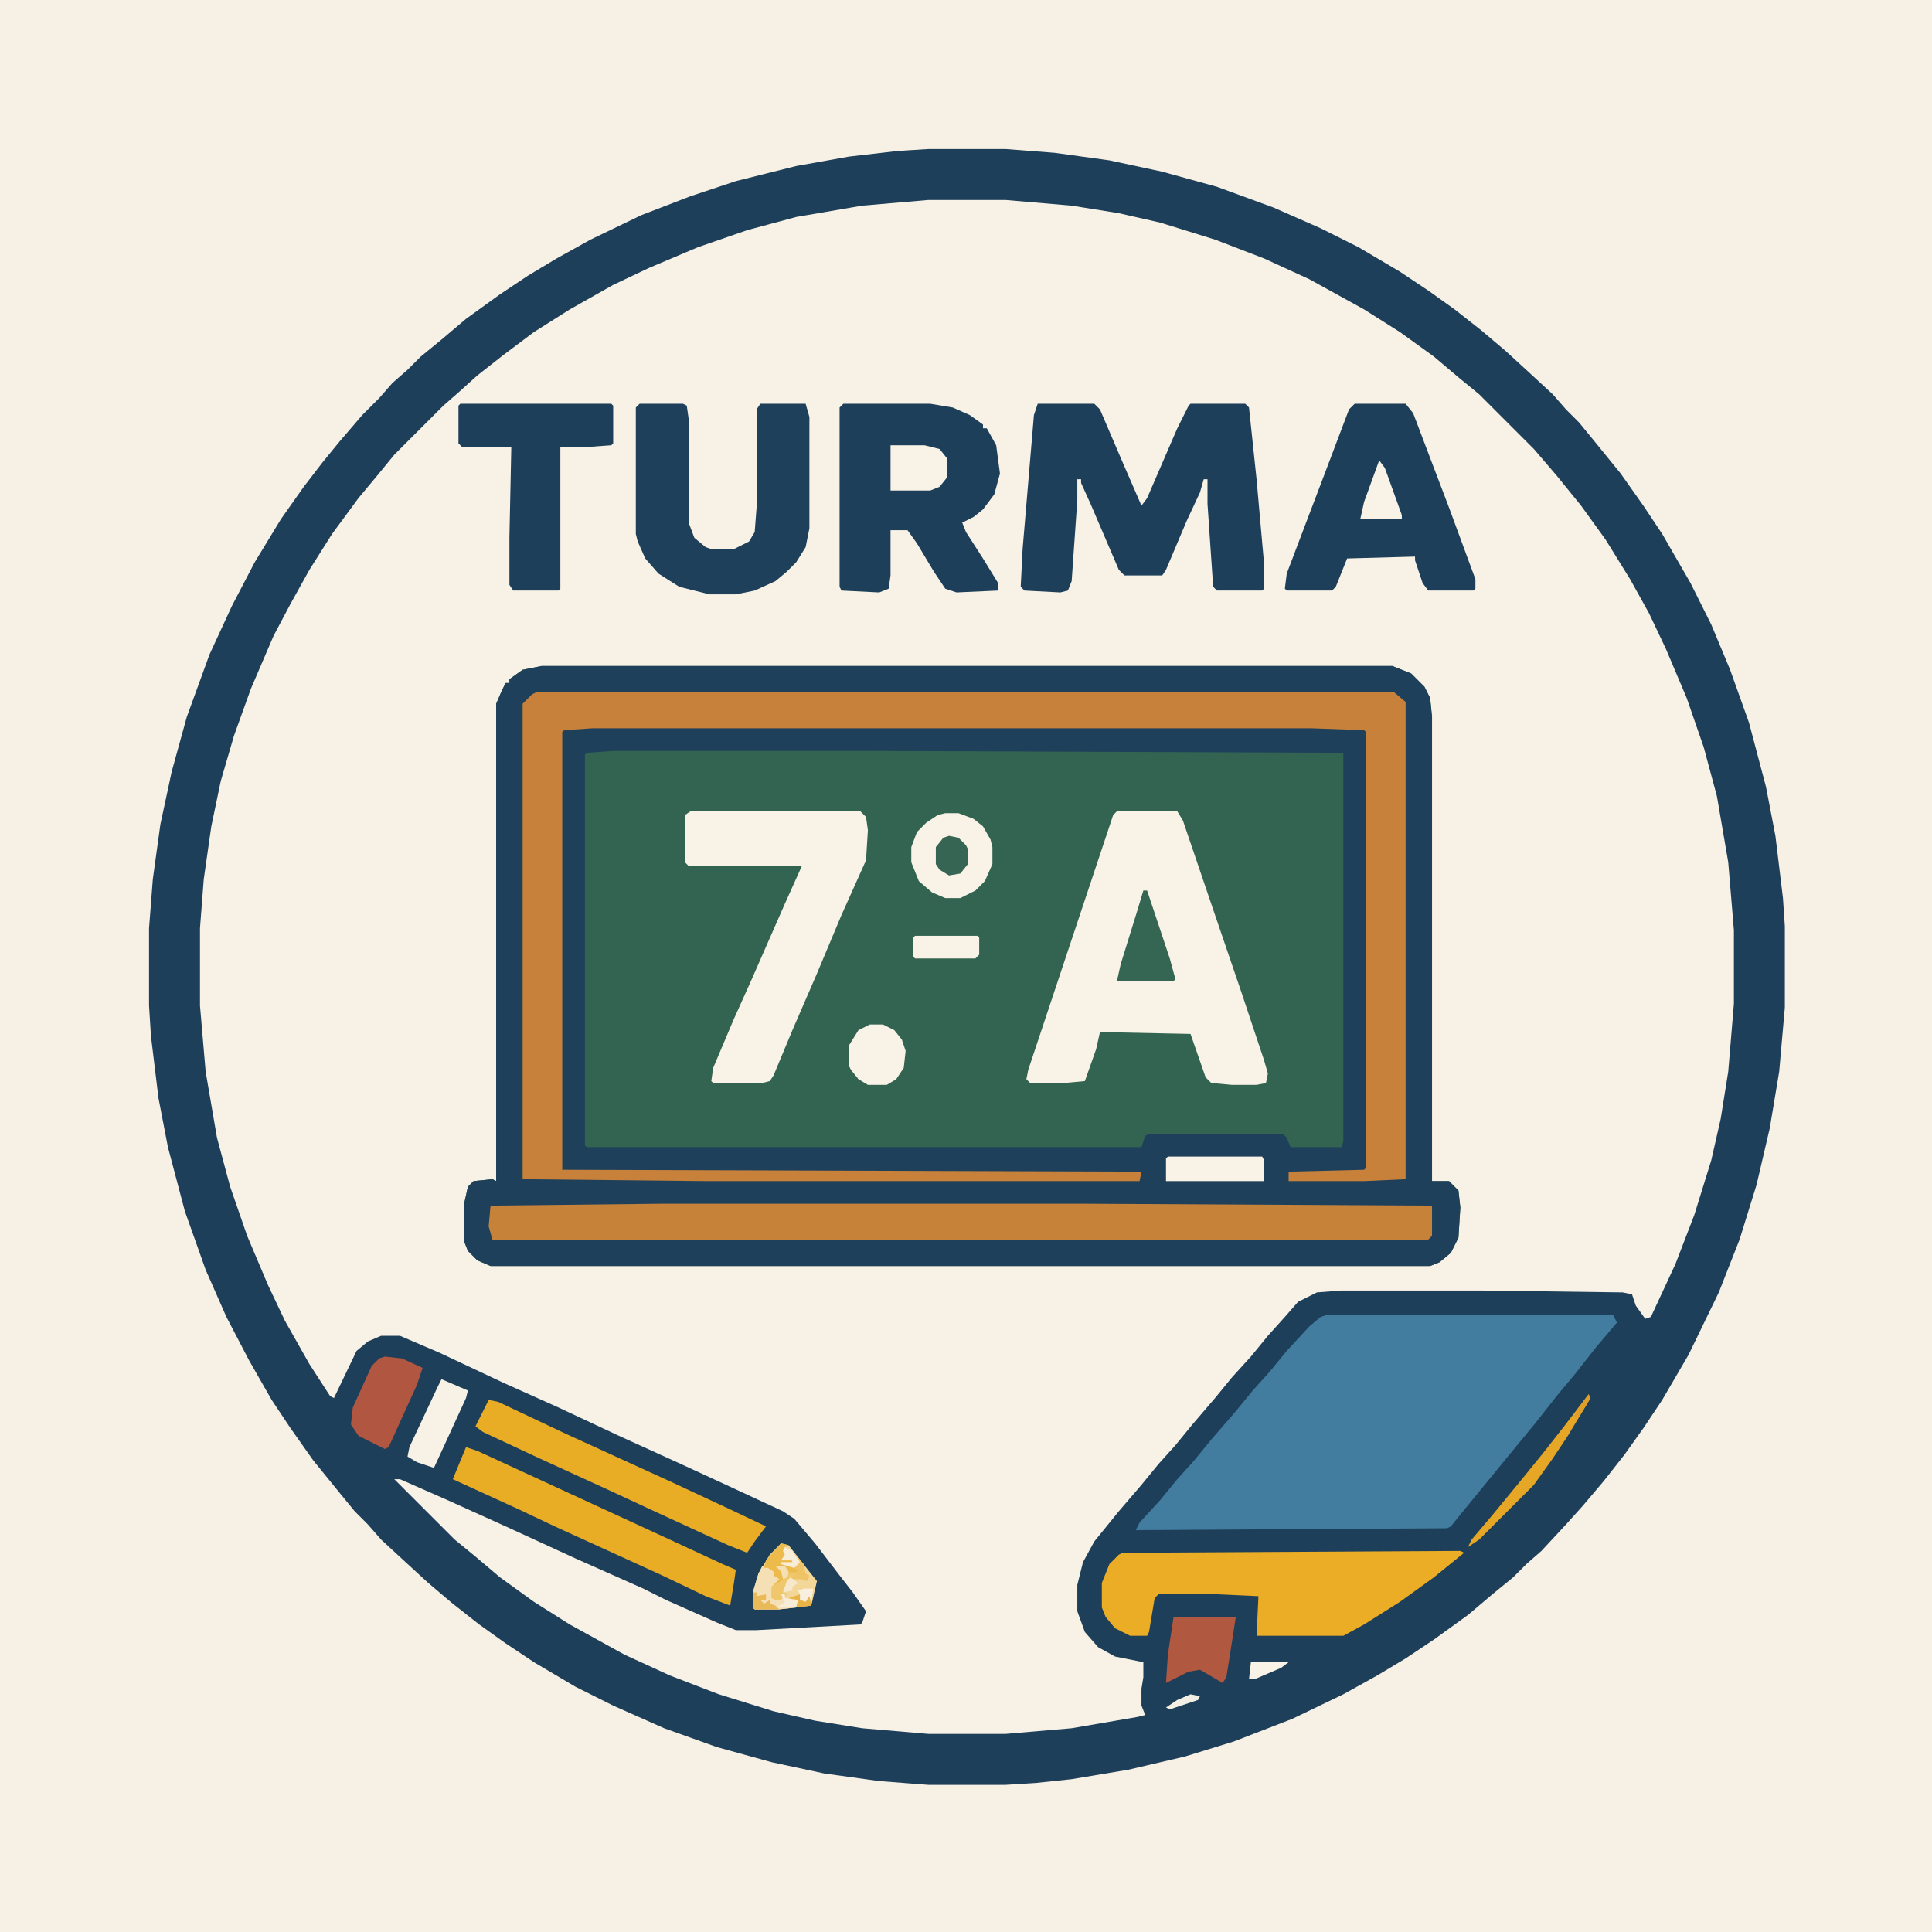
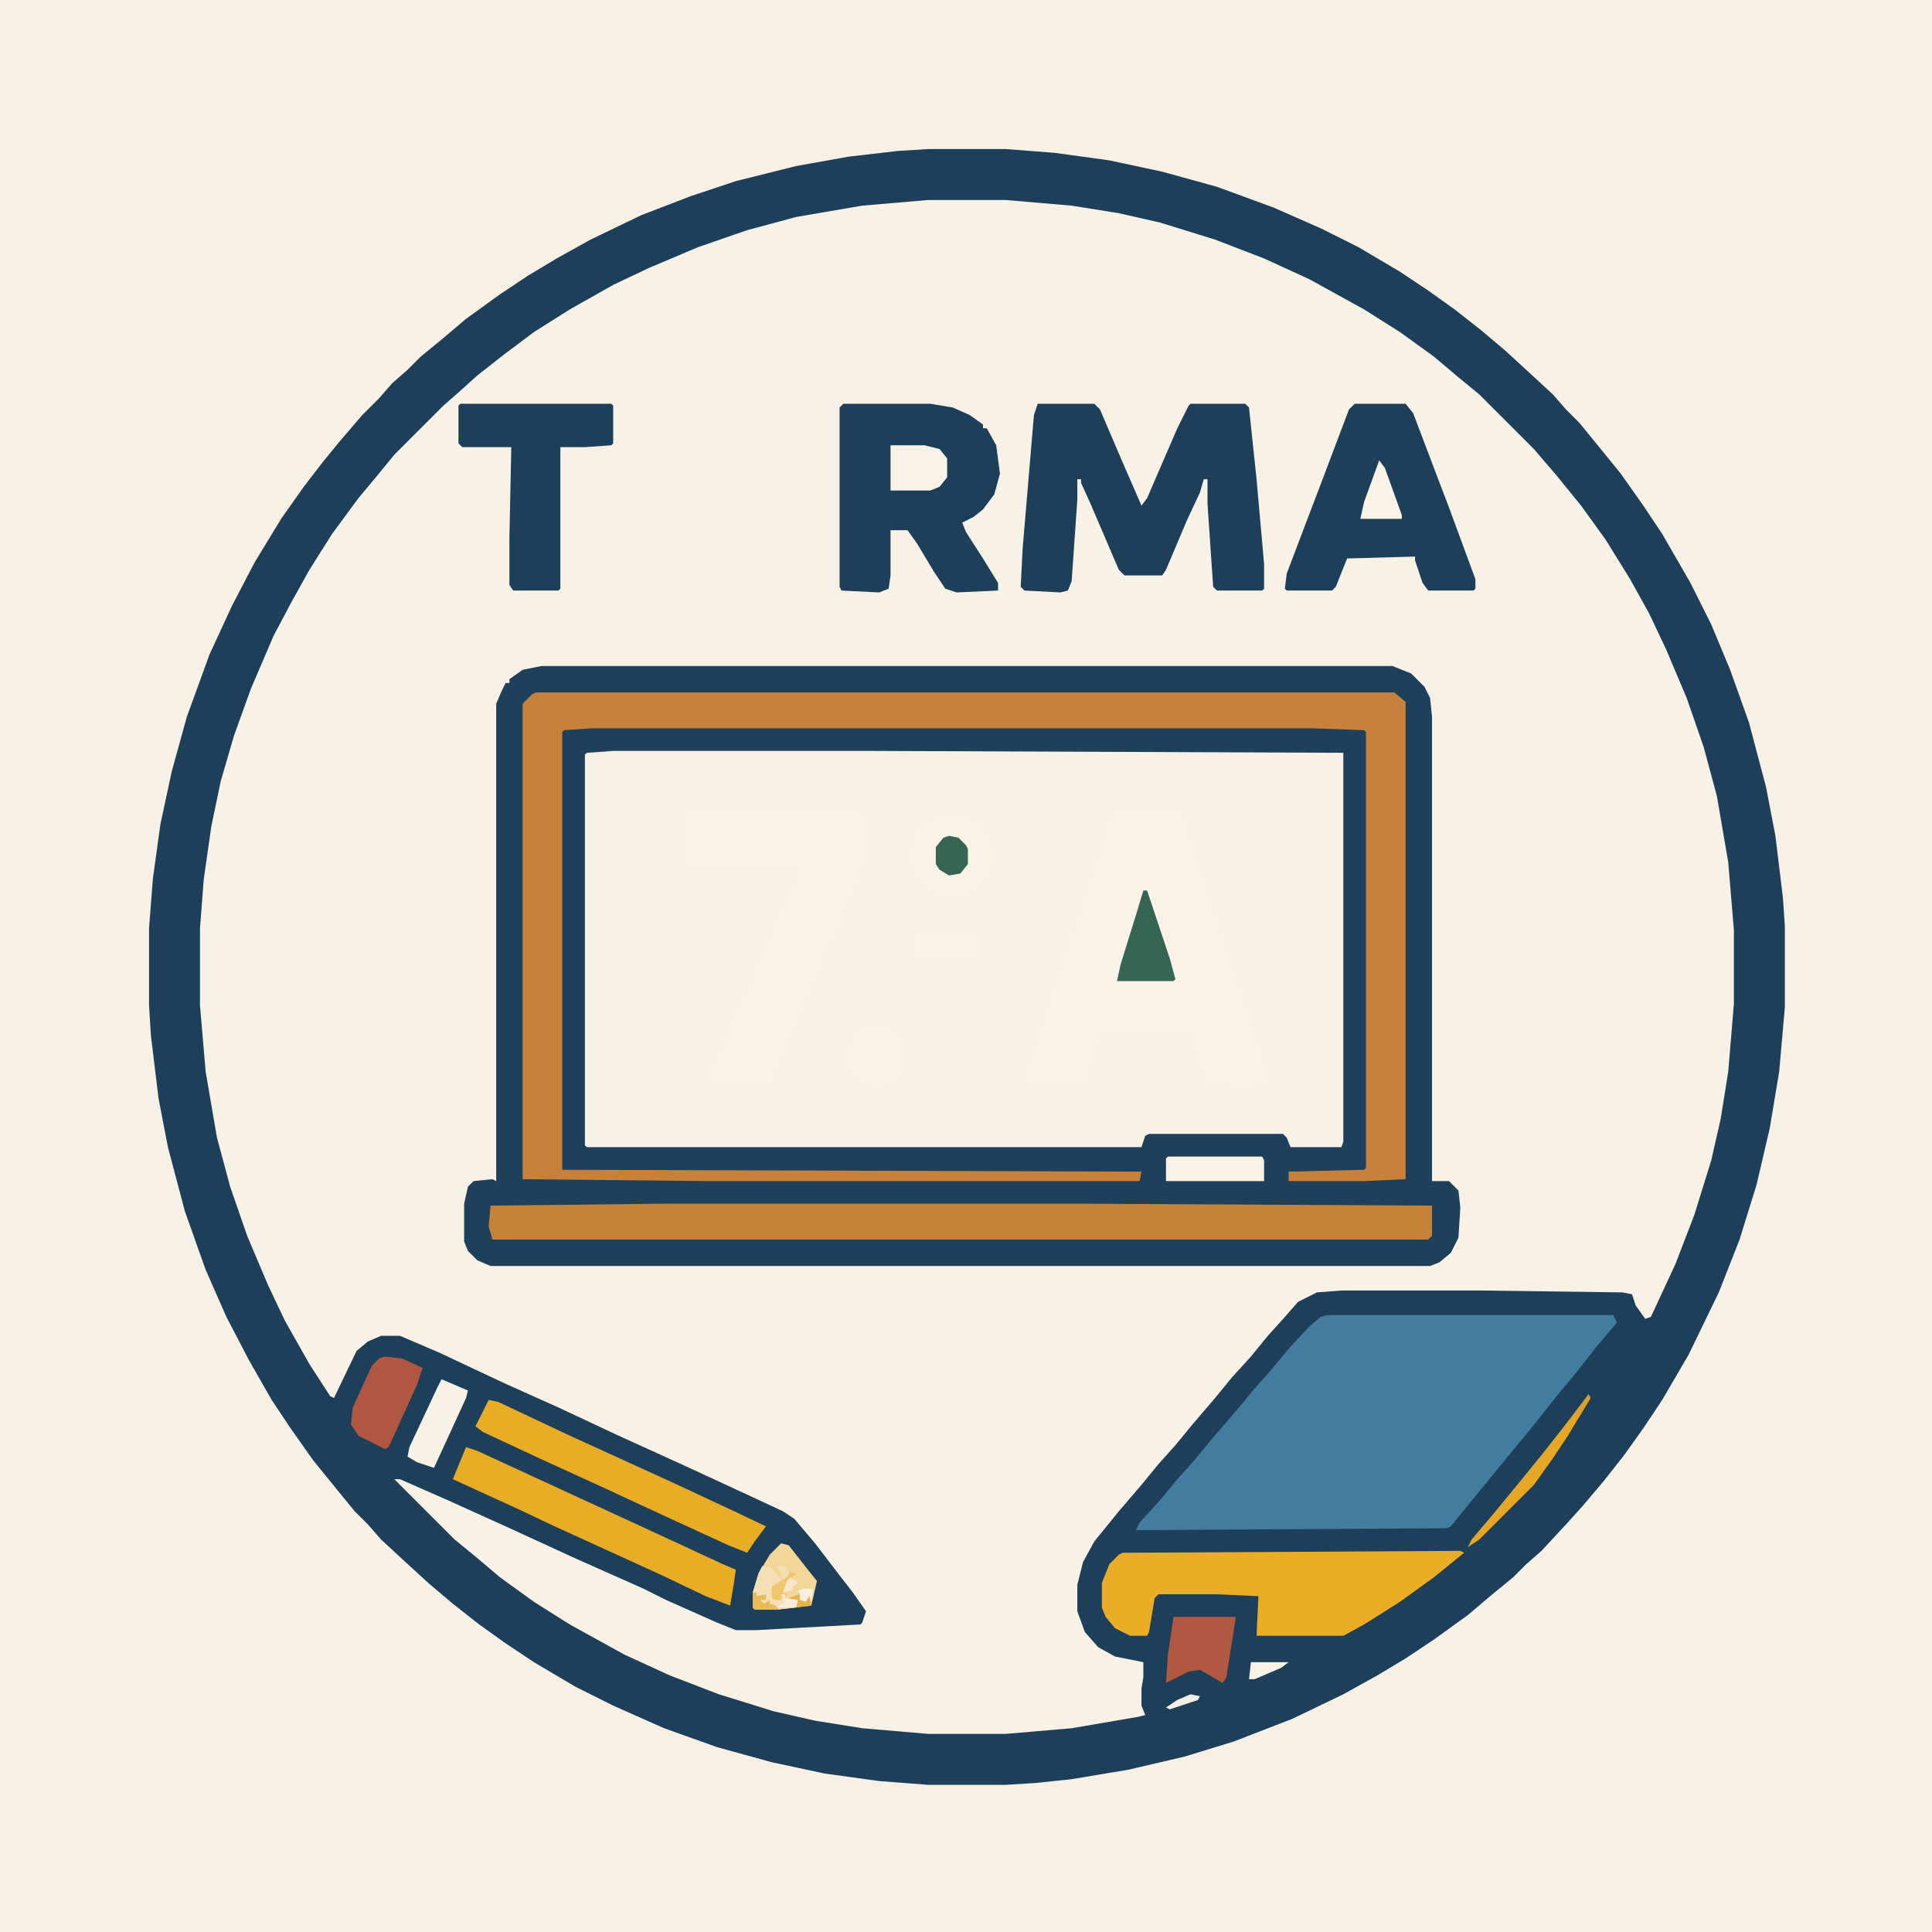
<svg xmlns="http://www.w3.org/2000/svg" version="1.1" viewBox="0 0 1024 1024" width="1024" height="1024">
  <path transform="translate(0)" d="m0 0h1024v1024h-1024z" fill="#F8F1E5" />
  <path transform="translate(0)" d="m0 0h1024v1024h-1024zm492 79-26 2-29 4-28 6-29 8-30 11-25 11-20 10-22 13-15 10-14 10-14 11-13 11-12 11-13 12-7 8-7 7-9 11-13 16-12 17-10 15-12 21-12 23-11 25-11 31-9 34-5 26-4 33-1 16v41l2 26 4 29 6 28 8 29 12 33 12 26 12 23 14 23 12 17 10 13 9 11 12 14 9 9 7 8 8 7 7 7 11 9 13 11 18 13 15 10 15 9 18 10 27 13 31 12 26 8 30 7 30 5 19 2 16 1h41l26-2 29-4 28-6 29-8 28-10 27-12 20-10 22-13 15-10 14-10 14-11 13-11 12-11 13-12 7-8 7-7 9-11 13-16 12-17 10-15 12-21 12-23 11-25 11-31 9-34 5-26 4-33 1-15v-43l-3-34-5-30-7-30-9-29-11-28-16-33-14-24-10-15-10-14-11-14-11-13-9-10-13-14-8-7-7-7-11-9-13-11-18-13-15-10-15-9-18-10-27-13-26-10-24-8-32-8-28-5-26-3-16-1z" fill="#F7F0E5" />
-   <path transform="translate(287,353)" d="m0 0h451l10 4 7 7 3 6 1 10v246h9l5 5 1 9-1 16-4 8-6 5-5 2h-498l-7-3-5-5-2-5v-20l2-9 3-3 10-1 2 1v-253l3-7 2-4h2v-2l7-5z" fill="#326451" />
  <path transform="translate(492,79)" d="m0 0h41l26 2 29 4 28 6 29 8 30 11 25 11 20 10 22 13 15 10 14 10 14 11 13 11 12 11 13 12 7 8 7 7 9 11 13 16 12 17 10 15 15 26 11 22 10 24 10 28 9 34 5 26 4 33 1 15v43l-3 34-5 30-7 30-9 29-11 28-16 33-14 24-10 15-10 14-11 14-11 13-9 10-13 14-8 7-7 7-11 9-13 11-18 13-15 10-15 9-18 10-27 13-31 12-26 8-30 7-30 5-19 2-16 1h-41l-26-2-29-4-28-6-29-8-28-10-27-12-20-10-22-13-15-10-14-10-14-11-13-11-12-11-13-12-7-8-7-7-9-11-13-16-12-17-10-15-12-21-12-23-11-25-11-31-9-34-5-26-4-33-1-16v-41l2-26 4-29 6-28 8-29 12-33 12-26 12-23 14-23 12-17 10-13 9-11 12-14 9-9 7-8 8-7 7-7 11-9 13-11 18-13 15-10 15-9 18-10 27-13 26-10 24-8 32-8 28-5 26-3zm0 27-35 3-35 6-26 7-26 9-26 11-19 9-23 13-19 12-16 12-14 11-10 9-8 7-26 26-9 11-10 12-14 19-12 19-10 18-9 17-12 28-9 25-7 24-5 24-4 28-2 26v41l3 35 6 35 7 26 9 26 11 26 9 19 13 23 11 17 2 1 12-25 6-5 7-3h10l21 9 34 16 29 13 32 15 33 15 26 12 28 13 6 4 11 13 13 17 7 9 7 10-2 6-1 1-55 3h-11l-10-4-27-12-12-6-36-16-37-17-31-14-25-11h-3l32 32 11 9 13 11 18 13 19 12 29 16 24 11 26 10 29 9 22 5 25 4 35 3h41l35-3 35-6 4-1-2-5v-9l1-6v-8l-15-3-9-5-7-8-4-11v-14l3-12 6-11 13-16 12-14 9-11 9-10 9-11 12-14 9-11 10-11 9-11 9-10 7-8 10-5 13-1h74l75 1 5 1 2 6 5 7 3-1 13-28 10-26 9-29 5-22 4-25 3-36v-39l-3-36-6-35-7-26-9-26-11-26-9-19-10-18-13-21-13-18-13-16-12-14-29-29-11-9-13-11-18-13-19-12-29-16-24-11-26-10-29-9-22-5-25-4-35-3z" fill="#1D3F5A" />
  <path transform="translate(287,353)" d="m0 0h451l10 4 7 7 3 6 1 10v246h9l5 5 1 9-1 16-4 8-6 5-5 2h-498l-7-3-5-5-2-5v-20l2-9 3-3 10-1 2 1v-253l3-7 2-4h2v-2l7-5zm38 45-14 1-1 1v207l1 1h294l2-6 2-1h71l2 2 2 5h27l1-3v-206l-251-1z" fill="#1E405A" />
  <path transform="translate(284,367)" d="m0 0h455l6 5v253l-22 1h-40v-5l40-1 1-1v-231l-1-1-28-1h-381l-15 1-1 1v232l307 1-1 5h-230l-97-1v-252l5-5z" fill="#C7813A" />
  <path transform="translate(703,697)" d="m0 0h152l2 4-11 13-11 14-10 12-11 14-14 17-27 33-4 5-2 1-165 1 2-4 11-12 9-11 9-10 9-11 13-15 9-11 9-10 9-11 12-13 6-5z" fill="#427D9F" />
  <path transform="translate(592,430)" d="m0 0h32l3 5 17 50 14 41 12 36 2 7-1 5-5 1h-13l-11-1-3-3-8-23-48-1-2 9-6 17-11 1h-18l-2-2 1-5 45-135z" fill="#F9F2E6" />
  <path transform="translate(350,638)" d="m0 0h226l183 1v16l-2 2h-496l-2-7 1-11z" fill="#C7823A" />
  <path transform="translate(550,214)" d="m0 0h30l3 3 12 28 10 23 3-4 16-37 6-12 1-1h29l2 2 4 38 4 45v13l-1 1h-24l-2-2-3-44v-13h-2l-2 7-7 15-11 26-2 3h-20l-3-3-15-35-5-11v-2h-2v11l-3 43-2 5-4 1-19-1-2-2 1-20 6-71z" fill="#1D3F5A" />
  <path transform="translate(447,214)" d="m0 0h46l12 2 9 4 7 5v2h2l5 9 2 15-3 11-6 8-5 4-6 3 2 5 9 14 8 13v4l-22 1-6-2-6-9-9-15-5-7h-9v24l-1 7-5 2-20-1-1-2v-95z" fill="#1D3F5A" />
  <path transform="translate(366,430)" d="m0 0h90l3 3 1 7-1 16-13 29-13 31-13 30-10 24-2 3-4 1h-26l-1-1 1-7 11-26 9-20 18-41 9-20h-60l-2-2v-25z" fill="#F9F2E6" />
  <path transform="translate(718,214)" d="m0 0h27l4 5 11 29 8 21 14 38v5l-1 1h-24l-3-4-4-12v-2l-36 1-6 15-2 2h-24l-1-1 1-8 11-29 8-21 14-37z" fill="#1D3F5A" />
-   <path transform="translate(339,214)" d="m0 0h23l2 1 1 7v55l3 8 6 5 3 1h12l8-4 3-5 1-13v-52l2-3h24l2 7v59l-2 10-5 8-5 5-6 5-11 5-10 2h-14l-16-4-11-7-7-8-4-9-1-4v-67z" fill="#1E405A" />
  <path transform="translate(774,822)" d="m0 0 2 1-16 13-18 13-19 12-11 6h-46l1-21-22-1h-31l-2 2-3 18-1 2h-9l-8-4-5-6-2-5v-13l4-10 5-5 2-1z" fill="#EAAD25" />
  <path transform="translate(244,214)" d="m0 0h80l1 1v20l-1 1-14 1h-13v75l-1 1h-24l-2-3v-25l1-48h-26l-2-2v-20z" fill="#1D3F5A" />
  <path transform="translate(247,767)" d="m0 0 6 2 102 47 28 13 7 3-1 7-2 12-13-5-23-11-57-26-19-9-35-16z" fill="#E9AC25" />
  <path transform="translate(259,742)" d="m0 0 5 1 36 17 57 26 30 14 19 9-6 8-4 6-10-4-37-17-28-13-35-16-30-14-4-3z" fill="#E9AC25" />
  <path transform="translate(501,431)" d="m0 0h7l8 3 5 4 4 7 1 4v9l-4 9-5 5-8 4h-8l-7-3-7-6-4-10v-8l3-8 5-5 6-4z" fill="#F9F2E6" />
  <path transform="translate(204,719)" d="m0 0 9 1 11 5-3 9-15 33-2 1-14-7-4-6 1-9 10-22 4-4z" fill="#B15741" />
  <path transform="translate(622,857)" d="m0 0h33l-2 13-3 19-2 3-12-7-6 1-12 6 1-15z" fill="#B15841" />
  <path transform="translate(414,818)" d="m0 0 4 1 11 14 4 5-3 13-17 2h-13l-1-1v-8l3-10 6-10z" fill="#F3D799" />
  <path transform="translate(606,472)" d="m0 0h2l12 36 3 11-1 1h-30l2-9 9-29z" fill="#356553" />
  <path transform="translate(461,543)" d="m0 0h7l6 3 4 5 2 6-1 9-4 6-5 3h-10l-5-3-4-5-1-2v-11l5-8z" fill="#F9F2E6" />
  <path transform="translate(234,731)" d="m0 0 14 6-1 4-11 24-6 13-9-3-5-3 1-5 15-32z" fill="#F8F1E5" />
  <path transform="translate(619,613)" d="m0 0h50l1 2v11h-52v-12z" fill="#F9F2E6" />
  <path transform="translate(472,236)" d="m0 0h18l8 2 4 5v10l-4 5-5 2h-21z" fill="#F9F2E6" />
  <path transform="translate(485,496)" d="m0 0h33l1 1v9l-2 2h-32l-1-1v-10z" fill="#F9F2E6" />
  <path transform="translate(842,739)" d="m0 0 1 2-12 20-8 12-10 14-29 29-6 4 2-4 11-13 14-17 13-16 11-14z" fill="#E6A727" />
  <path transform="translate(731,244)" d="m0 0 3 4 9 25v2h-22l2-9z" fill="#F9F2E6" />
  <path transform="translate(404,830)" d="m0 0 5 1 4 5 2 2-5 4 1 1-1 4 3-4 1 2h2v2l7 1-1 4-9 1h-13l-1-1v-8l3-10zm7 0h5l2 3-1 4h-2l-1-4z" fill="#F5E0B6" />
  <path transform="translate(503,443)" d="m0 0 5 1 4 4 1 2v8l-4 5-6 1-5-3-2-3v-9l4-5z" fill="#366553" />
-   <path transform="translate(414,818)" d="m0 0 4 1-2 1 1 4-2 2 3-1h3l-1 5 3 2-1 3-4 3-3 6 3 1-3 1-1 2h-3l-2-1v-3-3l4-4-3-2v-2l-3-2h-2l1-4 7-8zm-3 12 3 3 1 4 3-1v-3l-2-3z" fill="#EDBB4C" />
  <path transform="translate(663,881)" d="m0 0h20l-4 3-14 6h-3z" fill="#F9F2E6" />
-   <path transform="translate(416,820)" d="m0 0 4 2 6 7 1 5 2 1-1 3-4-1h-4v-2l3-3-9-3v-1h6l-1-3v2h-5l2-3-1-2z" fill="#EFC467" />
  <path transform="translate(422,832)" d="m0 0m-3 1 3 1-4 4-3 6 3 1-3 1-1 2h-3l-2-1v-3-3l8-5z" fill="#F0C76D" />
  <path transform="translate(399,844)" d="m0 0h2v2l5-1v3h-3l2 2 3-2v2l3 1 2 2h-13l-1-1z" fill="#EAB958" />
-   <path transform="translate(416,820)" d="m0 0 4 2 4 6-3 3-7-2v-1h6l-1-3v2h-5l2-3-1-2z" fill="#F8EDD9" />
  <path transform="translate(631,898)" d="m0 0 5 1-1 2-15 5-2-1 6-4z" fill="#F4EFE4" />
  <path transform="translate(424,845)" d="m0 0 2 2 1-1h2l1 5-8 1v-3l-4-2z" fill="#E8B347" />
  <path transform="translate(414,845)" d="m0 0h2v2l7 1-1 4h-11l4-2 1-1z" fill="#F8EDD9" />
  <path transform="translate(426,842)" d="m0 0h3 2l-1 7-1-3-2 3-3-1v-3l-1-2z" fill="#F8EFDF" />
  <path transform="translate(419,836)" d="m0 0 4 3-3 2v2l-5 1 2-6z" fill="#F7E8CB" />
  <path transform="translate(842,739)" d="m0 0 1 2-6 10h-3l2-4z" fill="#DF9F2B" />
</svg>